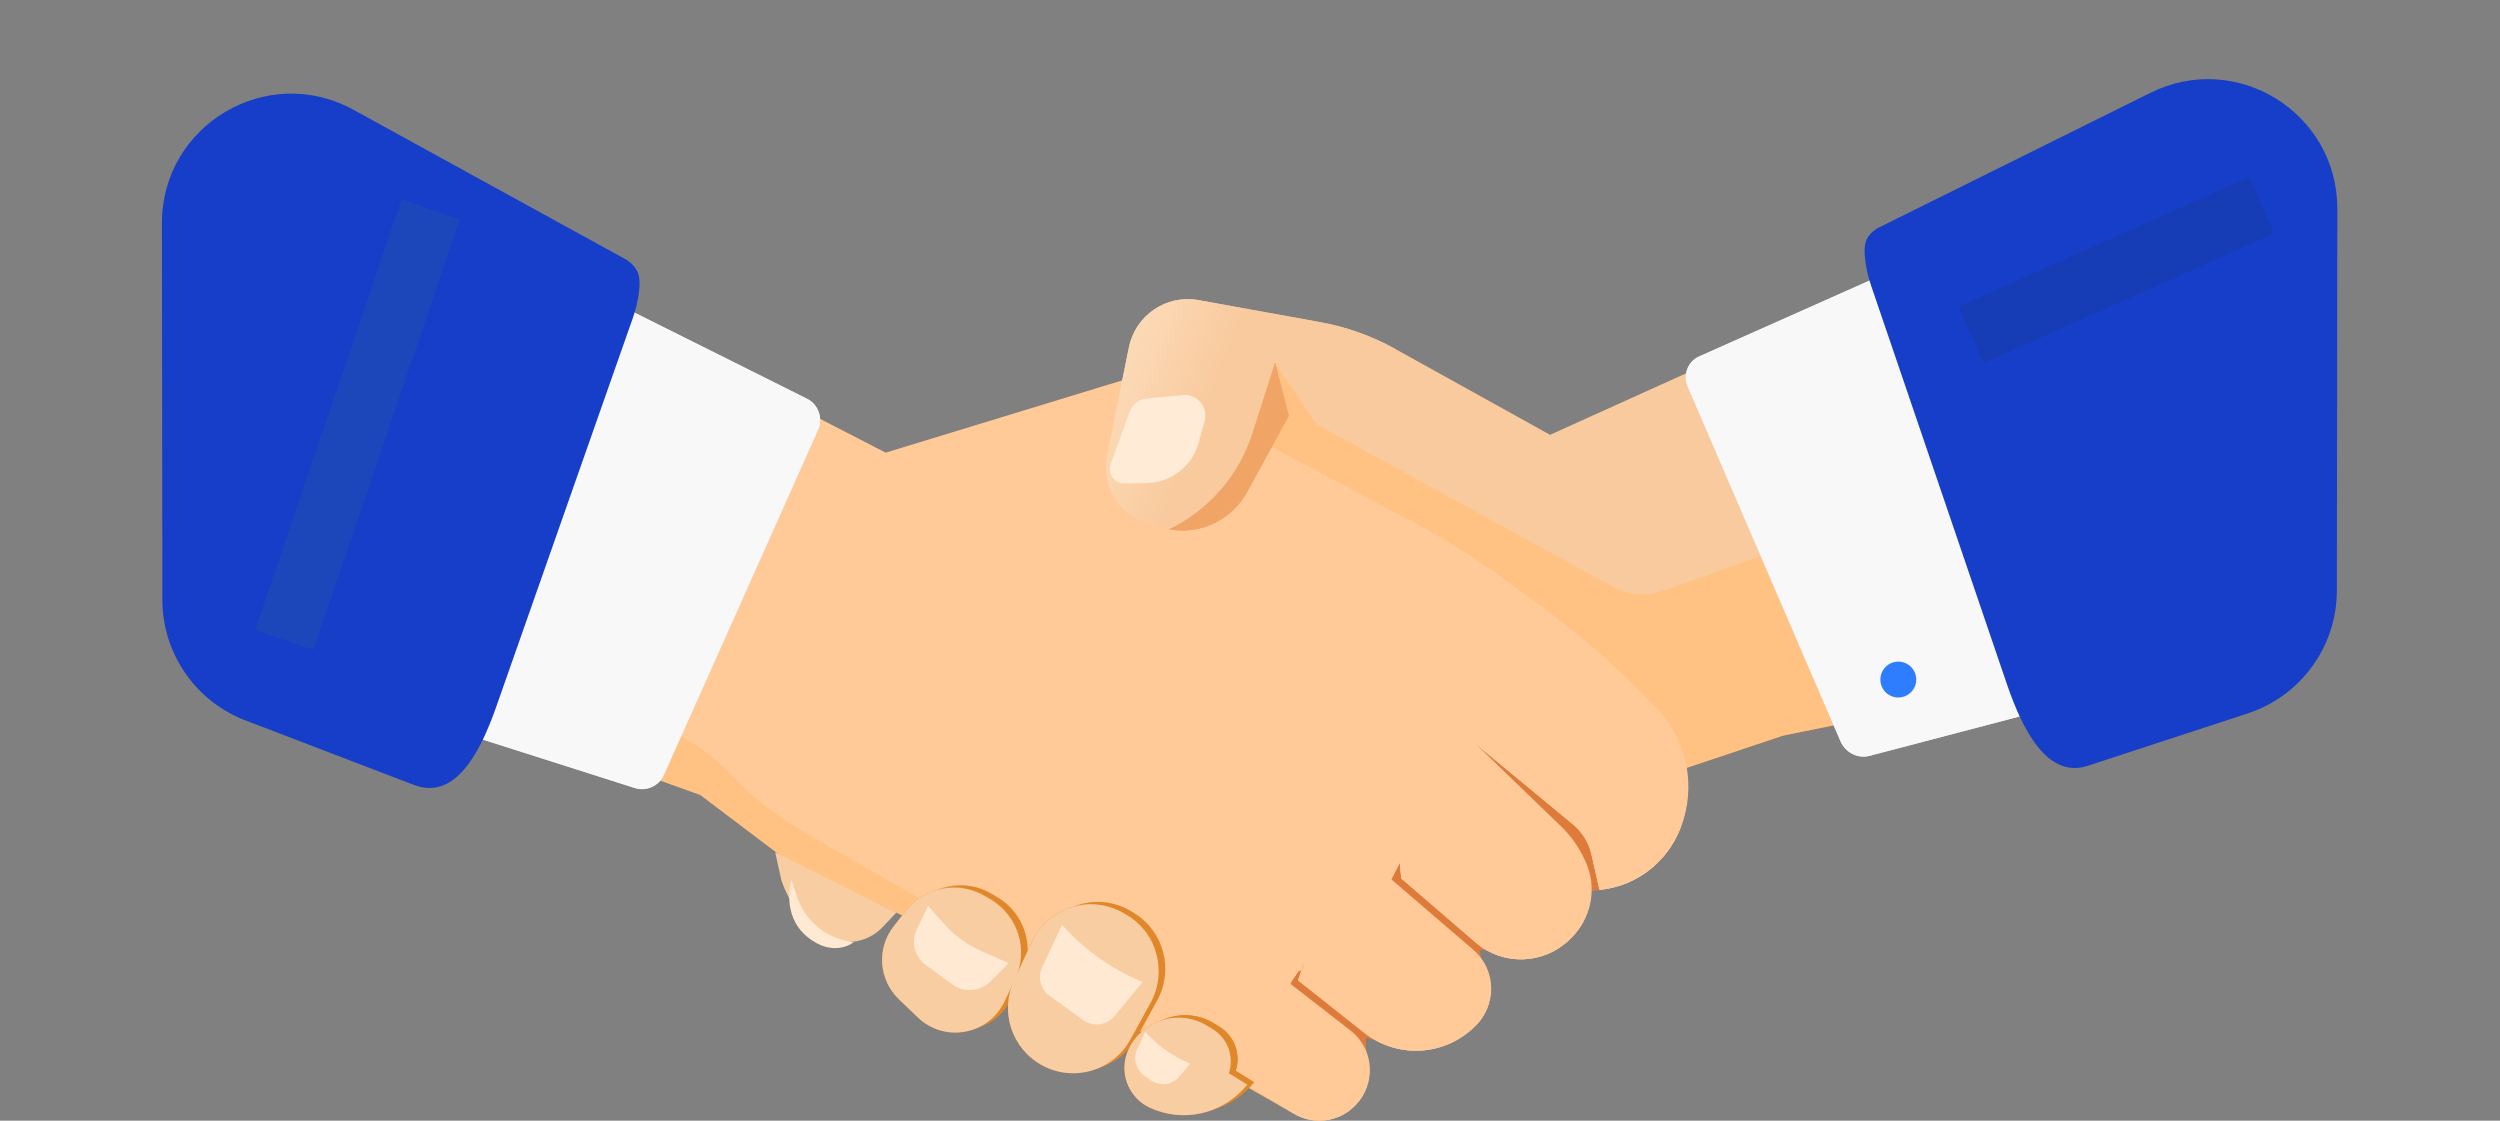
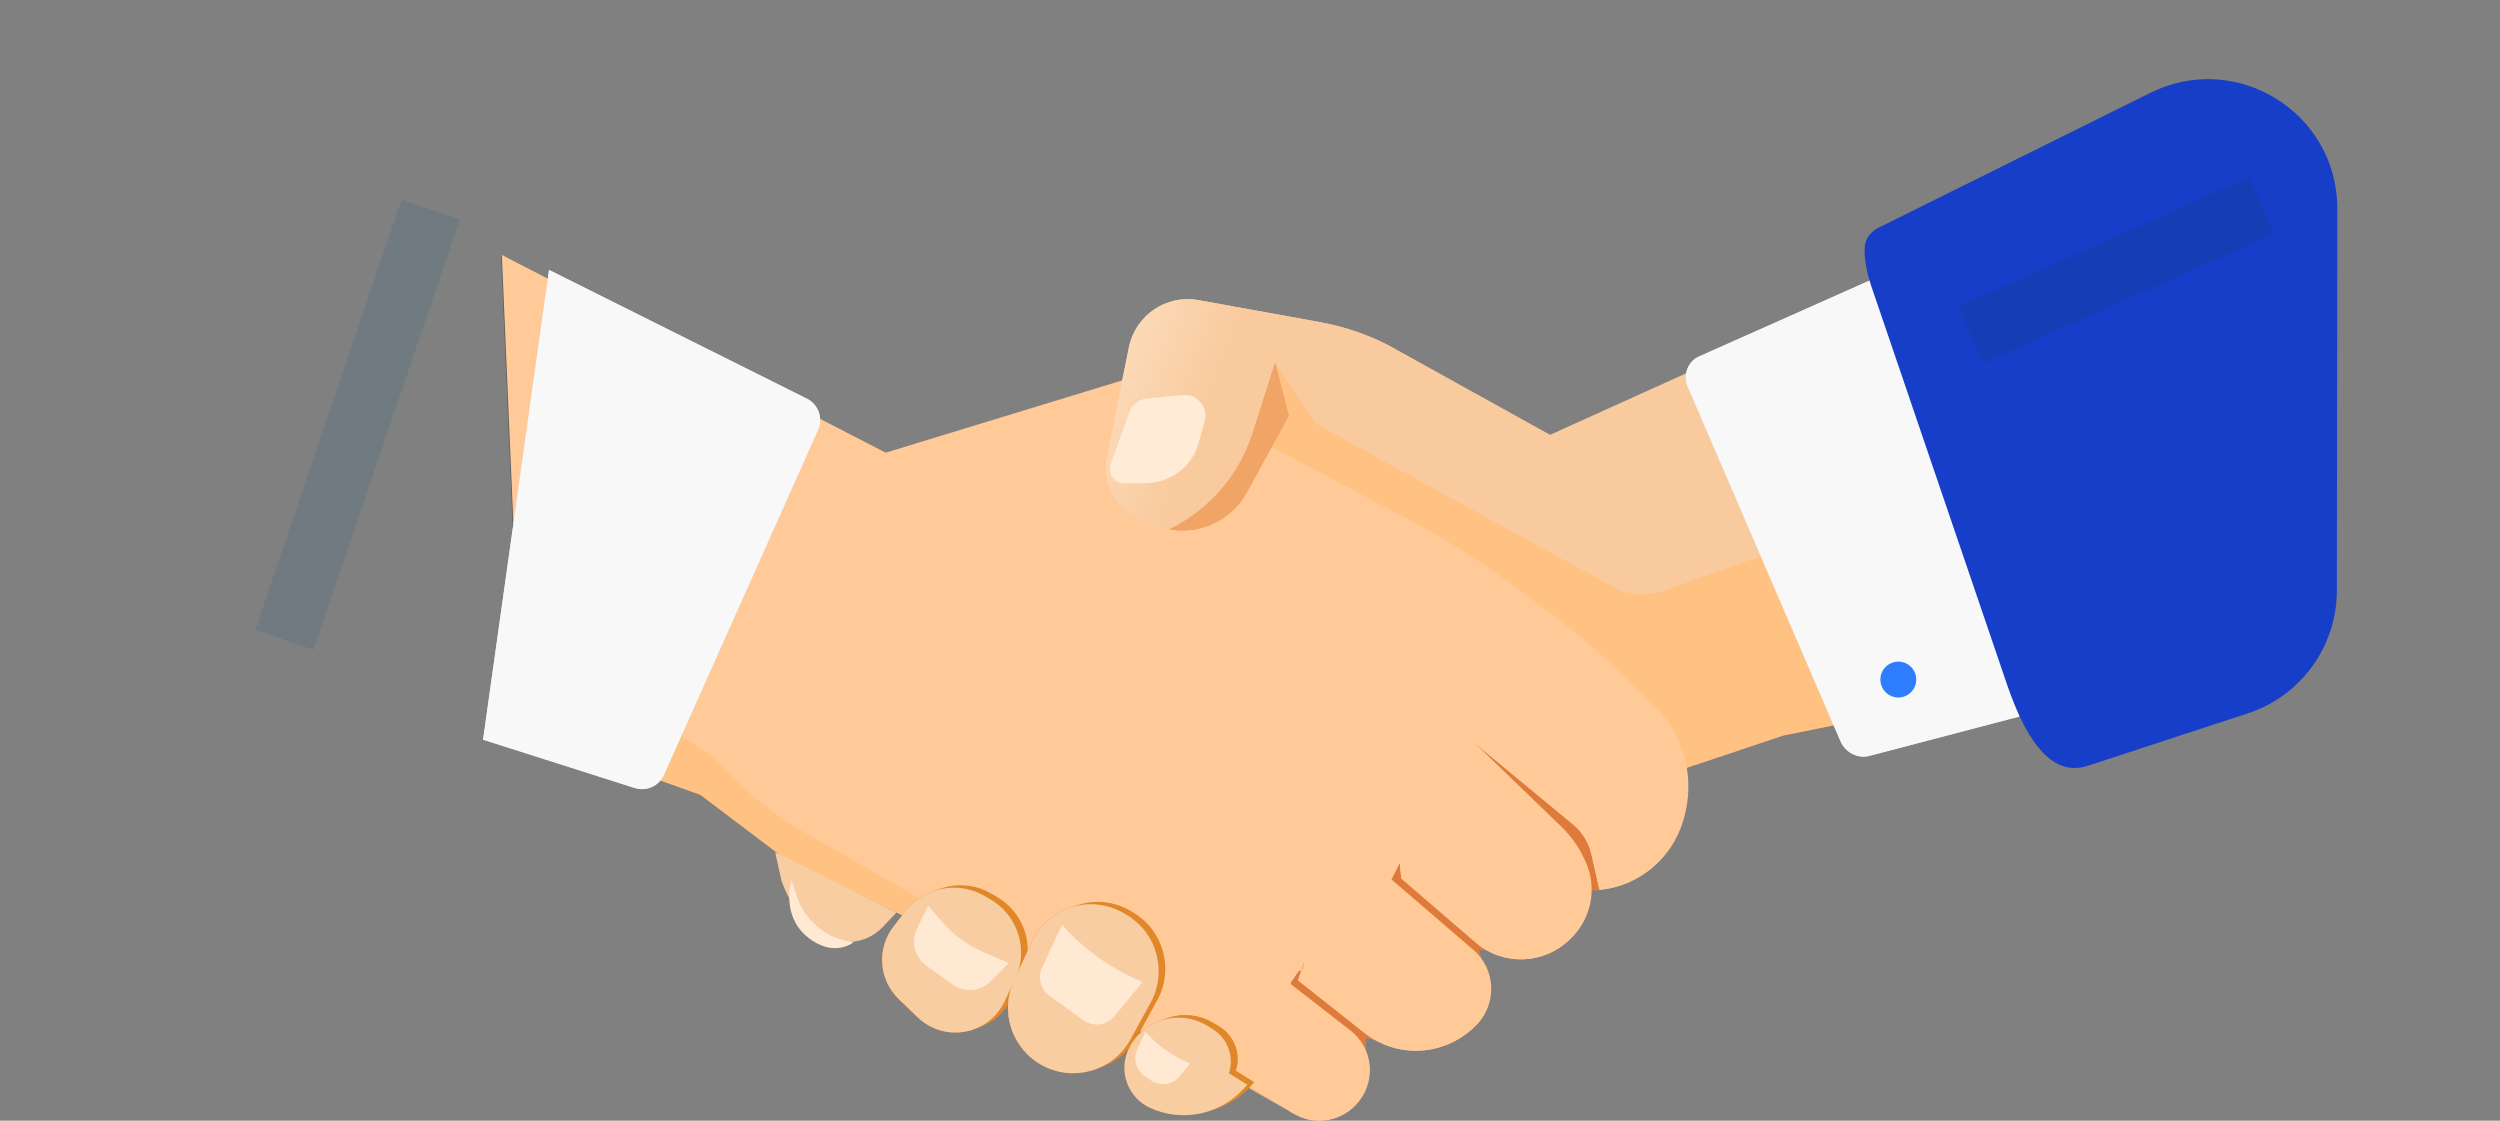
<svg xmlns="http://www.w3.org/2000/svg" width="232" height="104" viewBox="0 0 232 104" fill="none">
  <rect x="0" y="0" width="232" height="104" fill="#808080" stroke="none" />
  <path d="M126.811 98.588L126.741 96.308L128.97 96.883L137.655 90.059L137.309 88.157L139.919 88.281L146.939 82.765L148.438 82.581L148.415 81.605L149.527 80.731L146.79 70.571L132.328 66.094L115.445 91.72L126.811 98.588Z" fill="#DE7B3A" />
  <path d="M192.75 62.739L165.473 68.262L155.011 71.761L114.977 43.117L118.327 33.655L157.97 45.805L190.813 41.887L192.75 62.739Z" fill="#E3904F" />
  <path d="M192.75 62.739L165.473 68.262L155.011 71.761L114.977 43.117L118.327 33.655L157.97 45.805L190.813 41.887L192.75 62.739Z" fill="#FFC282" />
-   <path d="M46.5 23.734L82.122 42.078L105.47 34.943L130.757 48.348C134.006 50.071 137.124 52.032 140.083 54.216L143.295 56.585C146.202 58.731 148.951 61.084 151.519 63.627L153.486 65.574C156.239 68.299 157.276 72.317 156.187 76.036L156.143 76.186C155.111 79.712 152.065 82.232 148.443 82.579L148.441 82.579L147.699 79.296C147.45 78.197 146.844 77.21 145.975 76.493L135.929 68.191L144.834 76.797C145.724 77.657 146.447 78.677 146.965 79.802L147.066 80.022C148.167 82.414 147.645 85.241 145.763 87.082C145.726 87.118 145.689 87.154 145.652 87.19C143.263 89.527 139.486 89.646 136.955 87.466C133.767 84.72 130.045 81.515 130.045 81.515L129.902 80.02L129.054 81.682L136.661 88.219C138.815 90.071 138.878 93.389 136.795 95.321L136.683 95.426C133.867 98.038 129.6 98.205 126.61 95.838C123.63 93.477 120.473 90.979 120.473 90.979L120.97 89.423L119.647 91.346L125.27 95.714C127.296 97.289 127.654 100.214 126.068 102.232C124.621 104.074 122.026 104.542 120.028 103.321L114.515 99.953L72.62 79.538L64.985 73.769L48.395 67.827L46.5 23.734Z" fill="#F4BD8E" />
  <path opacity="0.29" d="M46.5 23.734L82.122 42.078L105.47 34.943L130.757 48.348C134.006 50.071 137.124 52.032 140.083 54.216L143.295 56.585C146.202 58.731 148.951 61.084 151.519 63.627L153.486 65.574C156.239 68.299 157.276 72.317 156.187 76.036L156.143 76.186C155.111 79.712 152.065 82.232 148.443 82.579L148.441 82.579L147.699 79.296C147.45 78.197 146.844 77.21 145.975 76.493L135.929 68.191L144.834 76.797C145.724 77.657 146.447 78.677 146.965 79.802L147.066 80.022C148.167 82.414 147.645 85.241 145.763 87.082C145.726 87.118 145.689 87.154 145.652 87.19C143.263 89.527 139.486 89.646 136.955 87.466C133.767 84.72 130.045 81.515 130.045 81.515L129.902 80.02L129.054 81.682L136.661 88.219C138.815 90.071 138.878 93.389 136.795 95.321L136.683 95.426C133.867 98.038 129.6 98.205 126.61 95.838C123.63 93.477 120.473 90.979 120.473 90.979L120.97 89.423L119.647 91.346L125.27 95.714C127.296 97.289 127.654 100.214 126.068 102.232C124.621 104.074 122.026 104.542 120.028 103.321L114.515 99.953L72.62 79.538L64.985 73.769L48.395 67.827L46.5 23.734Z" fill="url(#paint0_linear_5484_13060)" />
  <path d="M46.57 23.662L82.192 42.007L105.541 34.872L130.827 48.277C134.077 49.999 137.194 51.961 140.154 54.145L143.365 56.514C146.273 58.659 149.021 61.013 151.59 63.556L153.557 65.503C156.309 68.228 157.346 72.245 156.257 75.964L156.213 76.115C155.181 79.641 152.135 82.16 148.513 82.507L148.511 82.507L147.769 79.225C147.52 78.125 146.914 77.139 146.045 76.421L135.999 68.12L144.904 76.725C145.795 77.586 146.517 78.605 147.035 79.73L147.137 79.95C148.237 82.343 147.716 85.17 145.834 87.01C145.797 87.046 145.76 87.082 145.722 87.119C143.333 89.455 139.557 89.575 137.025 87.394C133.837 84.648 130.115 81.443 130.115 81.443L129.972 79.948L129.124 81.61L136.731 88.148C138.886 90 138.948 93.317 136.865 95.249L136.753 95.354C133.937 97.966 129.67 98.133 126.681 95.766C123.7 93.406 120.543 90.907 120.543 90.907L121.04 89.352L119.717 91.274L125.34 95.643C127.366 97.217 127.725 100.142 126.139 102.161C124.691 104.003 122.097 104.47 120.098 103.249L114.586 99.882L72.69 79.467L65.055 73.697L48.465 67.755L46.57 23.662Z" fill="#FFCA98" />
  <path d="M120.03 103.322L114.517 99.955L72.622 79.54L64.986 73.77L48.396 67.828L48.102 60.97L60.479 67.116C63.31 68.118 65.863 69.78 67.928 71.963C70.042 74.199 72.499 76.085 75.205 77.549C75.205 77.549 122.028 104.543 120.03 103.322Z" fill="#FFC282" />
  <path opacity="0.89" d="M143.287 56.587C146.195 58.732 148.944 61.086 151.512 63.628L153.479 65.576C156.231 68.301 157.268 72.318 156.18 76.037L156.136 76.187C155.103 79.713 152.057 82.233 148.435 82.58L148.433 82.58L147.691 79.298C147.442 78.198 146.836 77.212 145.968 76.494L135.921 68.192L144.826 76.798C145.717 77.659 146.439 78.678 146.957 79.803L147.059 80.023C148.159 82.416 147.638 85.243 145.756 87.083C145.719 87.119 145.682 87.155 145.644 87.192C143.255 89.528 139.479 89.648 136.947 87.467C133.76 84.721 130.037 81.516 130.037 81.516L129.894 80.022L129.046 81.683L136.653 88.221C138.808 90.073 138.871 93.39 136.788 95.323L136.675 95.427C133.859 98.039 129.592 98.206 126.603 95.839C123.622 93.479 120.465 90.981 120.465 90.981L120.962 89.424L119.639 91.347L125.262 95.716C127.288 97.29 127.647 100.216 126.061 102.234C124.613 104.076 122.019 104.543 120.021 103.322L114.508 99.955L115.517 99.481C118.311 98.169 120.023 95.283 119.837 92.198L119.725 90.352L122.472 89.509C125.453 88.594 127.563 85.934 127.777 82.819L127.997 79.627L131.583 77.631C133.814 76.388 135.264 74.1 135.436 71.55L135.672 68.062L138.642 66.977C141.884 65.791 143.907 62.551 143.55 59.114L143.287 56.587Z" fill="#F6C69B" />
  <path d="M143.287 56.587C146.195 58.732 148.944 61.086 151.512 63.628L153.479 65.576C156.231 68.301 157.268 72.318 156.18 76.037L156.136 76.187C155.103 79.713 152.057 82.233 148.435 82.58L148.433 82.58L147.691 79.298C147.442 78.198 146.836 77.212 145.968 76.494L135.921 68.192L144.826 76.798C145.717 77.659 146.439 78.678 146.957 79.803L147.059 80.023C148.159 82.416 147.638 85.243 145.756 87.083C145.719 87.119 145.682 87.155 145.644 87.192C143.255 89.528 139.479 89.648 136.947 87.467C133.76 84.721 130.037 81.516 130.037 81.516L129.894 80.022L129.046 81.683L136.653 88.221C138.808 90.073 138.871 93.39 136.788 95.323L136.675 95.427C133.859 98.039 129.592 98.206 126.603 95.839C123.622 93.479 120.465 90.981 120.465 90.981L120.962 89.424L119.639 91.347L125.262 95.716C127.288 97.29 127.647 100.216 126.061 102.234C124.613 104.076 122.019 104.543 120.021 103.322L114.508 99.955L115.517 99.481C118.311 98.169 120.023 95.283 119.837 92.198L119.725 90.352L122.472 89.509C125.453 88.594 127.563 85.934 127.777 82.819L127.997 79.627L131.583 77.631C133.814 76.388 135.264 74.1 135.436 71.55L135.672 68.062L138.642 66.977C141.884 65.791 143.907 62.551 143.55 59.114L143.287 56.587Z" fill="#FFCA98" />
  <path d="M188.886 19.989L143.847 40.351L129.489 32.387C127.315 31.181 124.958 30.34 122.511 29.896L111.216 27.85C108.232 27.309 105.363 29.257 104.762 32.233L102.733 42.27C102.179 45.012 103.798 47.726 106.473 48.538L107.872 48.962C110.841 49.863 114.036 48.571 115.547 45.857L119.591 38.59L118.323 33.655L122.195 39.381L149.757 54.495C151.128 55.246 152.754 55.377 154.227 54.855L190.809 41.888L188.886 19.989Z" fill="#F9CA9E" />
  <path d="M129.489 32.388C127.315 31.181 124.958 30.34 122.511 29.897L111.216 27.85C108.232 27.309 105.363 29.257 104.762 32.234L102.733 42.27C102.179 45.012 103.798 47.726 106.473 48.538L107.872 48.962C110.841 49.864 114.036 48.571 115.547 45.857L119.591 38.59L118.323 33.655L122.195 39.381L129.489 32.388Z" fill="url(#paint1_linear_5484_13060)" />
  <path d="M83.553 85.734L84.654 84.33C86.418 82.079 89.576 81.488 92.034 82.949L92.588 83.279C95.11 84.778 96.081 87.951 94.829 90.607L93.844 92.697C92.373 95.82 88.275 96.578 85.787 94.187L84.029 92.499C82.158 90.702 81.952 87.777 83.553 85.734Z" fill="#E0872A" />
  <path d="M94.719 90.752L96.356 87.215C97.881 83.919 101.939 82.695 105.029 84.598L105.255 84.737C108.007 86.431 108.948 89.99 107.393 92.825L105.531 96.223C103.942 99.121 100.329 100.212 97.405 98.677C94.542 97.175 93.36 93.688 94.719 90.752Z" fill="#E0872A" />
  <path d="M116.377 100.436L116.073 100.773C113.872 103.218 110.341 103.951 107.351 102.584C105.27 101.632 104.38 99.153 105.379 97.094C106.698 94.373 110.072 93.385 112.648 94.964L113.166 95.281C114.553 96.132 115.177 97.825 114.672 99.373L116.377 100.436Z" fill="#E0872A" />
  <path d="M116.377 100.436L116.073 100.773C113.872 103.218 110.341 103.951 107.351 102.584C105.27 101.632 104.38 99.153 105.379 97.094C106.698 94.373 110.072 93.385 112.648 94.964L113.166 95.281C114.553 96.132 115.177 97.825 114.672 99.373L116.377 100.436Z" fill="#E0872A" />
  <path d="M71.938 79.093L72.523 81.722C73.187 83.69 74.455 85.397 76.147 86.599C77.938 87.871 80.39 87.633 81.903 86.04L83.188 84.688L71.938 79.093Z" fill="#F9CDA2" />
  <path d="M82.936 85.959L84.036 84.555C85.801 82.304 88.959 81.713 91.416 83.174L91.971 83.504C94.493 85.003 95.463 88.176 94.212 90.832L93.227 92.922C91.755 96.045 87.658 96.802 85.169 94.412L83.412 92.724C81.541 90.926 81.335 88.001 82.936 85.959Z" fill="#E88D3A" />
  <path d="M94.094 90.977L95.731 87.44C97.256 84.144 101.313 82.919 104.404 84.822L104.63 84.961C107.382 86.656 108.323 90.214 106.768 93.05L104.906 96.447C103.317 99.345 99.704 100.436 96.78 98.902C93.917 97.4 92.735 93.913 94.094 90.977Z" fill="#E88D3A" />
  <path d="M115.752 100.66L115.448 100.998C113.247 103.442 109.716 104.175 106.726 102.808C104.645 101.857 103.755 99.378 104.754 97.318C106.073 94.598 109.447 93.609 112.023 95.188L112.541 95.505C113.929 96.356 114.552 98.049 114.047 99.598L115.752 100.66Z" fill="#DB8230" />
  <path d="M115.752 100.66L115.448 100.998C113.247 103.442 109.716 104.175 106.726 102.808C104.645 101.857 103.755 99.378 104.754 97.318C106.073 94.598 109.447 93.609 112.023 95.188L112.541 95.505C113.929 96.356 114.552 98.049 114.047 99.598L115.752 100.66Z" fill="#F9CDA2" />
  <path opacity="0.22" d="M107.048 89.763C107.81 87.908 106.281 85.521 103.633 84.43C100.984 83.34 98.22 83.959 97.458 85.814C96.696 87.669 98.225 90.056 100.873 91.147C103.521 92.238 106.286 91.618 107.048 89.763Z" fill="#F9CA9E" />
-   <path opacity="0.22" d="M94.157 88.115C94.919 86.26 93.39 83.872 90.742 82.781C88.094 81.691 85.329 82.311 84.567 84.165C83.805 86.02 85.334 88.408 87.982 89.499C90.63 90.589 93.395 89.969 94.157 88.115Z" fill="#F9CA9E" />
  <path d="M73.448 81.66C73.448 81.66 72.438 84.883 74.894 86.921C77.351 88.958 79.206 87.45 79.206 87.45L78.623 87.333C76.446 86.897 74.67 85.327 73.967 83.219L73.448 81.66Z" fill="#FFE9D2" />
  <path d="M94.102 90.977L95.739 87.44C97.264 84.144 101.321 82.919 104.412 84.823L104.638 84.962C107.39 86.656 108.331 90.214 106.776 93.05L104.913 96.447C103.325 99.345 99.712 100.436 96.788 98.902C93.925 97.4 92.743 93.913 94.102 90.977Z" fill="#F9CDA2" />
  <path d="M82.936 85.959L84.036 84.555C85.801 82.304 88.959 81.713 91.416 83.174L91.971 83.504C94.493 85.003 95.463 88.176 94.212 90.832L93.227 92.922C91.755 96.045 87.658 96.802 85.169 94.412L83.412 92.724C81.541 90.926 81.335 88.001 82.936 85.959Z" fill="#F9CDA2" />
  <g opacity="0.93">
    <path d="M86.132 84.066L85.094 86.199C84.516 87.388 84.877 88.821 85.949 89.593L88.407 91.364C89.485 92.141 90.967 92.022 91.908 91.082L93.612 89.379L91.105 88.278C89.749 87.682 88.54 86.798 87.561 85.687L86.132 84.066Z" fill="#FFEBD6" />
    <path d="M98.56 85.816L96.708 89.779C96.275 90.707 96.562 91.812 97.393 92.41L100.532 94.672C101.44 95.326 102.699 95.165 103.412 94.303L106.039 91.13L105.51 90.897C102.852 89.729 100.48 87.995 98.56 85.816Z" fill="#FFEBD6" />
    <path d="M106.283 95.748L105.54 97.338C105.132 98.211 105.403 99.251 106.185 99.814L106.76 100.229C107.615 100.845 108.8 100.693 109.472 99.882L110.446 98.705L110.151 98.575C108.672 97.925 107.352 96.96 106.283 95.748Z" fill="#FFEBD6" />
  </g>
  <path d="M103.071 43.094L104.806 38.244C105.056 37.545 105.687 37.053 106.426 36.982L109.764 36.663C111.097 36.535 112.146 37.783 111.792 39.076L111.243 41.081C110.647 43.259 108.689 44.784 106.433 44.826L104.341 44.865C103.415 44.883 102.759 43.967 103.071 43.094Z" fill="#FFEBD6" />
  <path opacity="0.79" d="M116.249 40.192L118.333 33.655L119.601 38.59L115.706 45.691C114.296 48.261 111.405 49.642 108.523 49.122C112.21 47.329 115.002 44.101 116.249 40.192Z" fill="#ED9A4E" />
  <path d="M116.249 40.192L118.333 33.655L119.601 38.59L115.706 45.691C114.296 48.261 111.405 49.642 108.523 49.122C112.21 47.329 115.002 44.101 116.249 40.192Z" fill="#F0A466" />
  <path d="M50.952 25.051L74.881 36.998C75.947 37.531 76.404 38.809 75.917 39.898L61.613 71.915C61.151 72.948 59.988 73.469 58.911 73.127L44.828 68.644L50.952 25.051Z" fill="#DEDEDE" />
  <path d="M50.952 25.051L74.881 36.998C75.947 37.531 76.404 38.809 75.917 39.898L61.613 71.915C61.151 72.948 59.988 73.469 58.911 73.127L44.828 68.644L50.952 25.051Z" fill="#F8F8F8" />
-   <path d="M15.025 20.72C15.014 11.588 24.8 5.791 32.803 10.188L58.169 24.126C59.328 24.931 59.431 25.748 59.319 26.912C59.232 27.823 59.006 28.716 58.702 29.579L45.974 65.805C44.548 69.802 42.248 74.286 38.447 72.854L22.776 66.853C18.138 65.078 15.073 60.628 15.067 55.661L15.025 20.72Z" fill="#163EC8" />
  <path opacity="0.2" d="M26.391 59.378L39.967 19.431" stroke="#2F6A87" stroke-width="5.724" stroke-miterlimit="10" />
  <path d="M181.344 22.539L157.663 33.084C156.609 33.554 156.156 34.806 156.637 35.923L170.794 68.779C171.251 69.839 172.402 70.428 173.468 70.149L187.405 66.492L181.344 22.539Z" fill="#DEDEDE" />
  <path d="M181.344 22.539L157.663 33.084C156.609 33.554 156.156 34.806 156.637 35.923L170.794 68.779C171.251 69.839 172.402 70.428 173.468 70.149L187.405 66.492L181.344 22.539Z" fill="#F8F8F8" />
  <path d="M216.903 19.373C216.914 10.463 207.553 4.649 199.571 8.608L174.203 21.191C173.039 21.939 172.952 22.765 173.071 23.964C173.158 24.844 173.368 25.708 173.653 26.545L186.273 63.584C187.684 67.664 189.96 72.284 193.722 71.074L208.597 66.2C213.522 64.586 216.854 59.993 216.861 54.81L216.903 19.373Z" fill="#163EC8" />
  <path d="M176.163 64.728C177.082 64.728 177.827 63.983 177.827 63.063C177.827 62.143 177.082 61.398 176.163 61.398C175.245 61.398 174.5 62.143 174.5 63.063C174.5 63.983 175.245 64.728 176.163 64.728Z" fill="#2F7DFF" />
  <path opacity="0.14" d="M209.9 19.025L182.898 31.092" stroke="#183645" stroke-width="5.724" stroke-miterlimit="10" />
  <defs>
    <linearGradient id="paint0_linear_5484_13060" x1="48.348" y1="67.338" x2="155.136" y2="57.128" gradientUnits="userSpaceOnUse">
      <stop />
      <stop offset="0.103" stop-color="#121212" />
      <stop offset="0.31" stop-color="#424242" />
      <stop offset="0.603" stop-color="#8E8E8E" />
      <stop offset="0.967" stop-color="#F6F6F6" />
      <stop offset="0.999" stop-color="white" />
    </linearGradient>
    <linearGradient id="paint1_linear_5484_13060" x1="96.417" y1="31.774" x2="111.896" y2="37.933" gradientUnits="userSpaceOnUse">
      <stop offset="0.506" stop-color="#FBD9B5" />
      <stop offset="1" stop-color="#F9CA9E" />
    </linearGradient>
  </defs>
</svg>